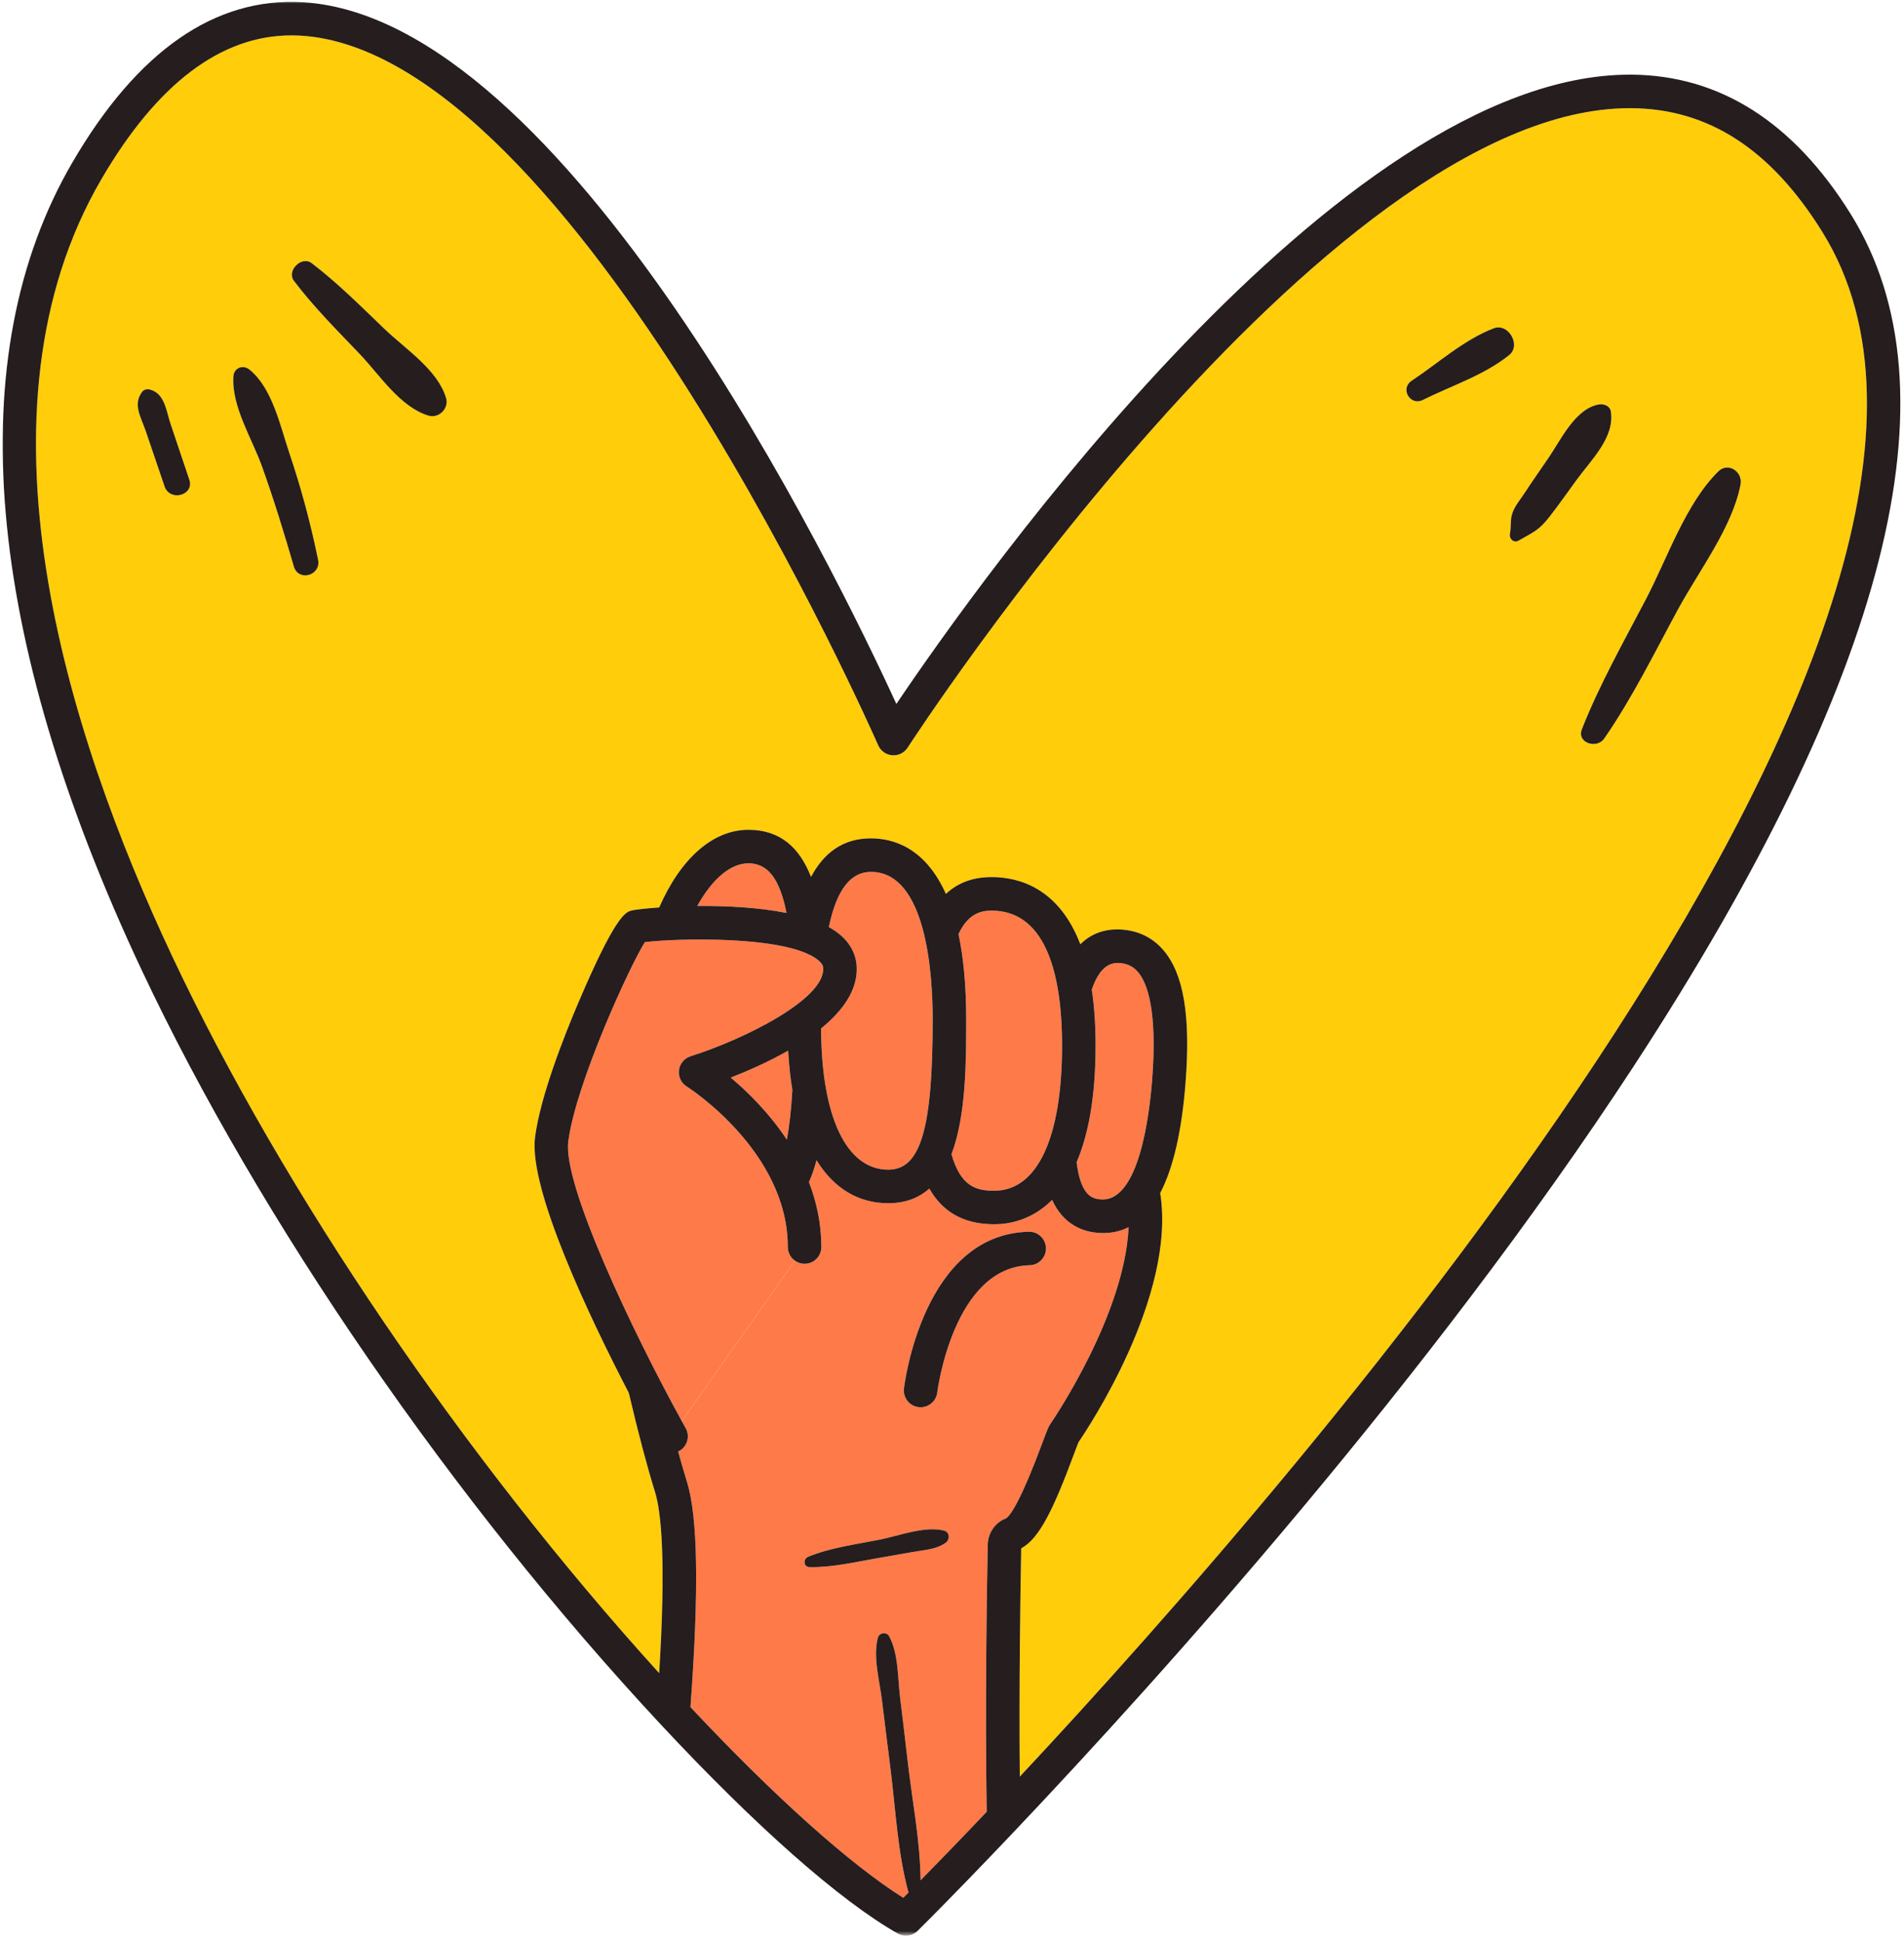
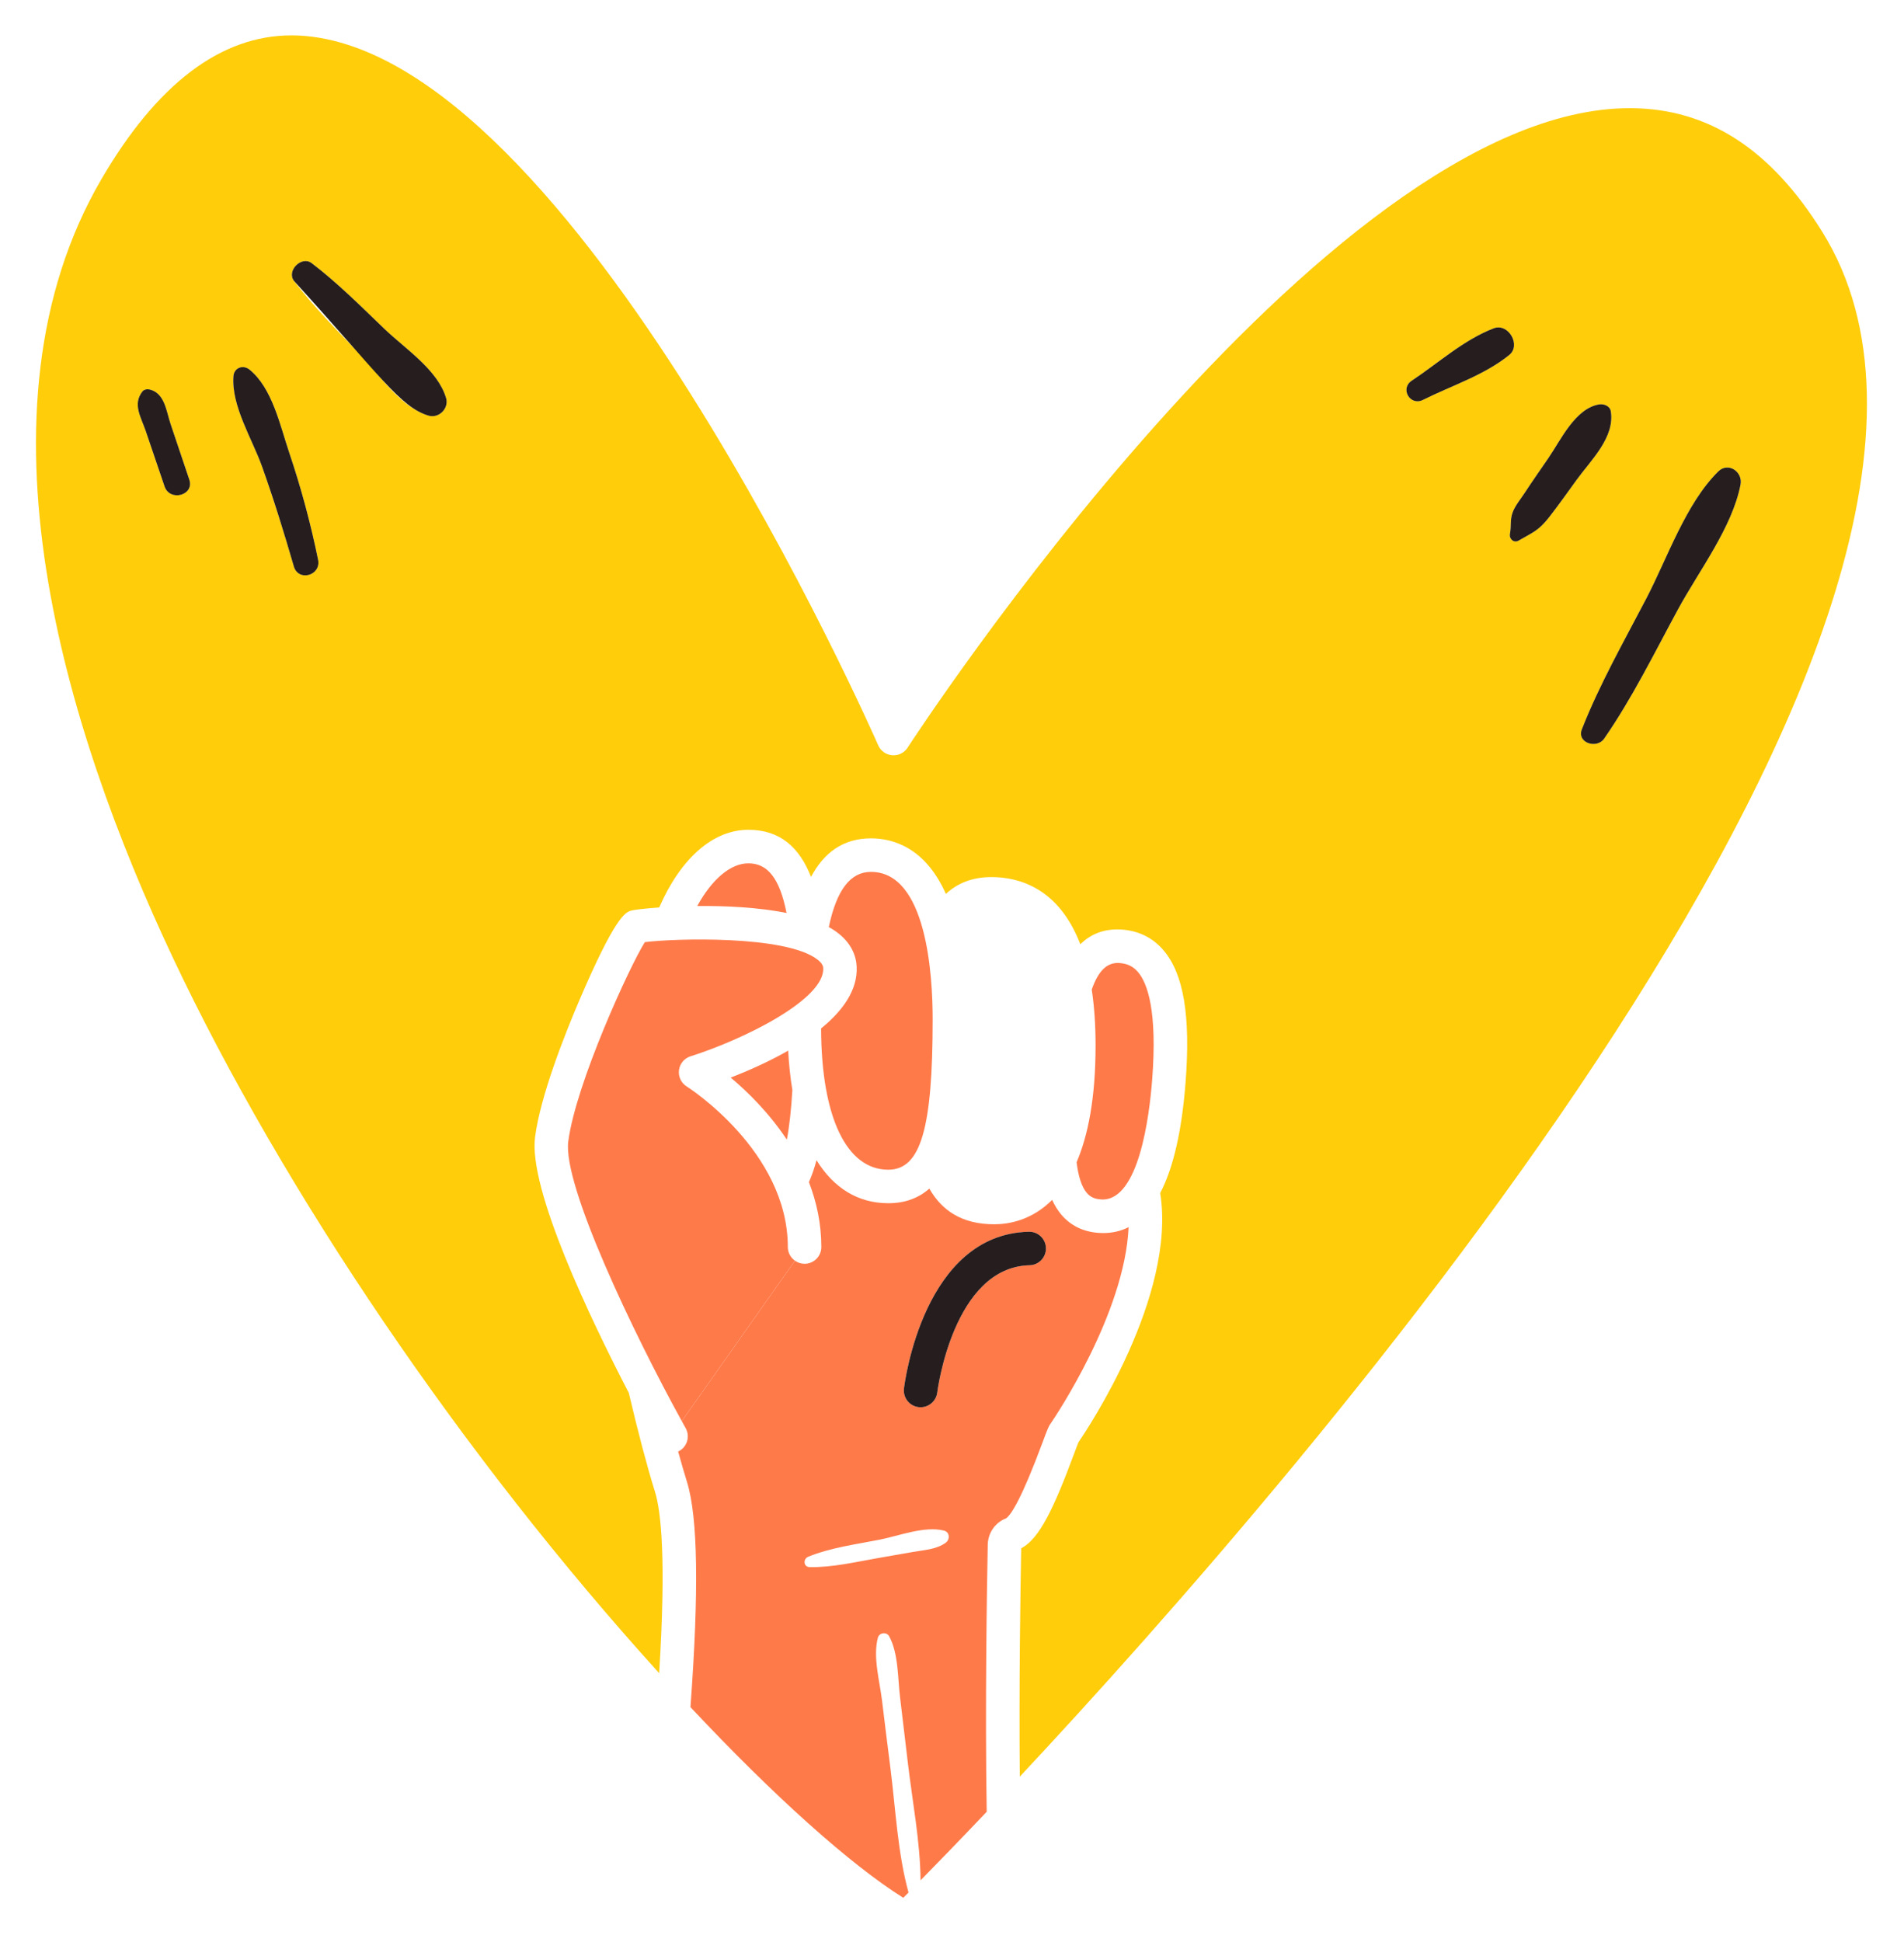
<svg xmlns="http://www.w3.org/2000/svg" width="254" height="259" viewBox="0 0 254 259" fill="none">
  <path d="M57.166 55.425C53.394 54.298 50.644 49.997 47.998 47.222C44.978 44.054 41.861 40.95 39.216 37.458C38.192 36.107 40.23 34.066 41.581 35.092C45.069 37.747 48.163 40.869 51.326 43.897C54.079 46.535 58.394 49.322 59.509 53.084C59.917 54.462 58.547 55.837 57.166 55.425ZM39.201 75.534C37.902 71.059 36.522 66.592 34.953 62.201C33.629 58.502 30.854 54.15 31.139 50.177C31.22 49.037 32.425 48.59 33.285 49.288C36.325 51.751 37.364 56.741 38.583 60.352C40.164 65.047 41.439 69.787 42.433 74.645C42.863 76.745 39.806 77.624 39.201 75.534ZM21.953 64.87C21.116 62.405 20.279 59.939 19.439 57.473C18.81 55.621 17.663 53.9 19.004 52.2C19.22 51.925 19.657 51.866 19.972 51.942C21.988 52.436 22.18 54.831 22.762 56.557C23.592 59.025 24.424 61.493 25.254 63.959C25.962 66.059 22.658 66.943 21.953 64.87ZM188.327 50.766C191.893 48.408 195.24 45.334 199.263 43.782C201.21 43.032 202.964 46.029 201.336 47.343C197.978 50.051 193.651 51.417 189.827 53.328C188.115 54.185 186.728 51.822 188.327 50.766ZM206.559 61.091C208.239 58.635 210.118 54.516 213.281 53.934C213.912 53.819 214.774 54.109 214.892 54.85C215.447 58.333 212.25 61.344 210.319 64.001C209.111 65.666 207.927 67.356 206.66 68.974C205.25 70.769 204.499 70.988 202.583 72.096C201.957 72.459 201.309 71.86 201.429 71.209C201.64 70.067 201.422 69.333 201.795 68.323C202.131 67.412 202.895 66.504 203.421 65.695C204.433 64.138 205.513 62.623 206.559 61.091ZM219.632 79.795C222.437 74.412 224.885 67.159 229.22 62.876C230.559 61.555 232.518 62.923 232.197 64.61C231.104 70.323 226.627 76.15 223.851 81.263C220.728 87.03 217.739 93.111 213.996 98.507C213.018 99.919 210.317 99.069 211.032 97.254C213.384 91.249 216.656 85.512 219.632 79.795ZM87.379 198.948C86.347 195.652 85.142 191.094 83.887 185.76C78.771 175.897 70.472 158.58 71.379 151.638C72.093 146.146 75.316 138.022 77.172 133.668C82.084 122.14 83.43 121.693 84.152 121.45C84.478 121.342 85.893 121.157 87.939 121.017C90.716 114.661 94.975 110.658 99.835 110.658C104.121 110.658 106.675 113.065 108.195 116.941C109.86 113.807 112.38 111.8 116.184 111.8C119.173 111.8 123.437 113.048 126.185 119.212C127.705 117.79 129.687 116.965 132.278 116.965C135.898 116.965 141.235 118.397 144.12 125.924C145.496 124.571 147.291 123.807 149.653 123.964C151.901 124.124 153.762 125.043 155.187 126.693C157.903 129.846 158.848 135.461 158.158 144.363C157.657 150.842 156.523 155.754 154.776 159.101C156.952 172.835 145.068 190.586 143.875 192.327C143.762 192.592 143.509 193.273 143.283 193.877C140.633 201.006 138.678 205.221 136.232 206.471C136.124 212.107 135.93 224.667 136.043 236.929C173.798 196.568 274.455 81.246 243.086 30.9C236.232 19.893 227.906 14.505 217.633 14.426H217.405C176.548 14.426 121.632 98.85 121.079 99.703C120.634 100.398 119.839 100.788 119.021 100.719C118.201 100.65 117.481 100.14 117.152 99.383C116.749 98.46 76.507 6.899 40.103 4.755C39.693 4.732 39.285 4.72 38.877 4.72C29.476 4.72 20.951 11.169 13.522 23.906C-4.47 54.752 8.733 97.283 22.978 127.533C37.806 159.015 61.892 194.407 87.936 223.127C88.882 207.871 88.184 201.552 87.379 198.948Z" fill="#FFCD0A" />
  <path d="M137.352 168.728C127.167 168.971 125.05 185.529 125.031 185.699C124.893 186.831 123.928 187.663 122.813 187.663C122.725 187.663 122.634 187.658 122.543 187.649C121.317 187.501 120.446 186.389 120.593 185.163C120.694 184.321 123.238 164.592 137.246 164.261L137.298 164.258C138.509 164.258 139.503 165.224 139.533 166.442C139.562 167.675 138.585 168.699 137.352 168.728ZM126.151 205.741C124.893 206.638 123.321 206.692 121.821 206.959C120.274 207.237 118.722 207.5 117.174 207.77C114.185 208.29 111.059 209.04 108.014 208.986C107.162 208.971 107.122 207.883 107.825 207.598C110.831 206.377 114.213 205.948 117.383 205.319C119.94 204.808 123.371 203.462 125.937 204.118C126.728 204.324 126.743 205.321 126.151 205.741ZM146.552 164.413C144.521 164.268 142.861 163.463 141.616 162.021C141.115 161.439 140.702 160.766 140.358 160.015C137.617 162.755 134.54 163.266 132.639 163.266C128.329 163.266 125.645 161.432 123.977 158.507C122.585 159.735 120.797 160.457 118.501 160.457C114.47 160.457 111.219 158.436 108.925 154.72C108.643 155.776 108.311 156.756 107.913 157.647C108.925 160.27 109.568 163.161 109.568 166.299C109.568 167.535 108.569 168.534 107.334 168.534C106.852 168.534 106.41 168.379 106.047 168.122L90.953 189.518C91.127 189.837 91.304 190.154 91.473 190.458C92.075 191.539 91.687 192.899 90.609 193.501C90.562 193.526 90.51 193.535 90.464 193.557C90.879 195.068 91.274 196.433 91.645 197.622C93.102 202.32 93.254 212.151 92.109 227.658C103.247 239.532 113.441 248.656 120.5 253.084C120.703 252.878 120.944 252.637 121.2 252.381C119.741 247.069 119.478 241.237 118.788 235.806C118.405 232.798 118.029 229.79 117.666 226.779C117.351 224.165 116.43 220.975 117.113 218.397C117.29 217.726 118.272 217.579 118.611 218.198C119.868 220.501 119.756 223.785 120.07 226.349C120.421 229.212 120.762 232.078 121.094 234.944C121.691 240.102 122.752 245.5 122.808 250.751C124.94 248.582 127.941 245.495 131.63 241.612C131.401 227.643 131.649 212.09 131.77 205.96C131.814 204.395 132.794 203.013 134.211 202.482C134.899 202.006 136.299 199.84 139.093 192.322C139.707 190.677 139.872 190.222 140.157 189.844C140.751 188.975 150.044 175.182 150.56 163.652C149.533 164.168 148.411 164.435 147.188 164.435C146.979 164.435 146.768 164.428 146.552 164.413Z" fill="#FF7A49" />
  <path d="M143.622 154.995C143.845 156.805 144.27 158.257 144.999 159.102C145.456 159.632 146.033 159.895 146.866 159.951L147.097 159.961C151.937 159.964 153.325 148.853 153.701 144.02C154.418 134.768 153.062 131.077 151.8 129.614C151.166 128.874 150.383 128.499 149.339 128.425L149.113 128.417C147.625 128.417 146.502 129.508 145.643 131.964C145.969 134.132 146.154 136.596 146.154 139.415C146.154 146.483 145.134 151.469 143.622 154.995Z" fill="#FF7A49" />
  <path d="M105.705 145.358C105.432 143.724 105.246 141.971 105.147 140.109C102.5 141.62 99.722 142.833 97.478 143.705C99.693 145.559 102.571 148.369 104.966 151.979C105.309 150.179 105.55 147.985 105.705 145.358Z" fill="#FF7A49" />
  <path d="M99.836 115.13C97.481 115.13 95.002 117.211 93.013 120.823C96.783 120.789 101.155 120.995 104.927 121.749C104.003 117.083 102.378 115.13 99.836 115.13Z" fill="#FF7A49" />
-   <path d="M132.639 158.794C138.388 158.794 141.686 151.731 141.686 139.415C141.686 131.212 140.053 121.435 132.278 121.435C130.64 121.435 129.06 122.007 127.867 124.566C128.51 127.604 128.891 131.34 128.891 135.93C128.891 141.529 128.889 148.769 126.926 153.929C128.171 158.279 130.279 158.794 132.639 158.794Z" fill="#FF7A49" />
  <path d="M118.5 155.989C122.818 155.989 124.421 150.552 124.421 135.93C124.421 130.018 123.618 116.27 116.184 116.27C113.456 116.27 111.609 118.667 110.565 123.633C110.848 123.79 111.12 123.952 111.371 124.124C113.657 125.686 114.217 127.582 114.281 128.898C114.438 132.035 112.405 134.812 109.536 137.15C109.571 148.946 112.915 155.989 118.5 155.989Z" fill="#FF7A49" />
  <path d="M105.098 166.3C105.098 153.48 91.746 144.972 91.611 144.889C90.871 144.425 90.469 143.577 90.579 142.713C90.687 141.848 91.291 141.126 92.121 140.864C99.379 138.56 110.022 133.236 109.819 129.12C109.809 128.945 109.789 128.533 109.06 127.968C104.816 124.674 89.894 125.146 86.026 125.639C84.078 128.695 76.826 144.432 75.809 152.217C75.05 158.03 84.484 177.761 90.952 189.518L106.046 168.122C105.474 167.717 105.098 167.053 105.098 166.3Z" fill="#FF7A49" />
  <mask id="mask0_55_1224" style="mask-type:luminance" maskUnits="userSpaceOnUse" x="0" y="0" width="254" height="259">
-     <path d="M0 0H254V258.025H0V0Z" fill="white" />
-   </mask>
+     </mask>
  <g mask="url(#mask0_55_1224)">
    <path d="M136.043 236.929C135.93 224.667 136.124 212.107 136.232 206.471C138.678 205.221 140.633 201.007 143.283 193.877C143.509 193.273 143.762 192.593 143.875 192.327C145.068 190.586 156.952 172.835 154.776 159.101C156.523 155.754 157.657 150.842 158.158 144.363C158.848 135.461 157.903 129.847 155.187 126.693C153.762 125.043 151.901 124.124 149.653 123.965C147.291 123.807 145.496 124.571 144.12 125.924C141.235 118.397 135.898 116.965 132.278 116.965C129.687 116.965 127.705 117.79 126.185 119.212C123.437 113.048 119.173 111.801 116.184 111.801C112.38 111.801 109.86 113.807 108.195 116.941C106.675 113.065 104.121 110.659 99.835 110.659C94.975 110.659 90.716 114.662 87.939 121.018C85.893 121.158 84.478 121.342 84.152 121.45C83.43 121.693 82.084 122.14 77.172 133.668C75.316 138.022 72.093 146.146 71.379 151.638C70.472 158.581 78.771 175.897 83.887 185.76C85.142 191.094 86.347 195.653 87.379 198.948C88.184 201.552 88.882 207.871 87.936 223.127C61.892 194.407 37.806 159.015 22.978 127.533C8.733 97.284 -4.47 54.752 13.522 23.906C20.951 11.17 29.476 4.72 38.877 4.72C39.285 4.72 39.693 4.733 40.103 4.755C76.507 6.899 116.749 98.46 117.152 99.383C117.481 100.14 118.201 100.651 119.021 100.719C119.839 100.788 120.634 100.398 121.079 99.703C121.632 98.85 176.548 14.426 217.405 14.426H217.633C227.906 14.505 236.232 19.893 243.086 30.9C274.455 81.247 173.798 196.569 136.043 236.929ZM93.013 120.824C95.002 117.211 97.48 115.128 99.835 115.128C102.377 115.128 104.003 117.083 104.926 121.749C101.154 120.993 96.783 120.787 93.013 120.824ZM114.283 128.899C114.217 127.58 113.66 125.686 111.373 124.122C111.12 123.95 110.848 123.79 110.565 123.633C111.609 118.667 113.456 116.27 116.184 116.27C123.621 116.27 124.424 130.018 124.424 135.927C124.424 150.552 122.818 155.987 118.5 155.987C112.916 155.987 109.573 148.946 109.536 137.15C112.405 134.812 114.441 132.035 114.283 128.899ZM105.705 145.356C105.553 147.986 105.31 150.179 104.966 151.979C102.571 148.369 99.693 145.559 97.478 143.705C99.722 142.831 102.5 141.618 105.147 140.107C105.246 141.971 105.432 143.725 105.705 145.356ZM145.645 131.964C146.503 129.508 147.625 128.415 149.116 128.415L149.342 128.425C150.383 128.498 151.166 128.874 151.8 129.613C153.062 131.077 154.418 134.766 153.701 144.017C153.325 148.853 151.937 159.963 147.097 159.961L146.868 159.951C146.033 159.895 145.456 159.632 145 159.101C144.27 158.257 143.845 156.803 143.622 154.993C145.135 151.468 146.154 146.483 146.154 139.412C146.154 136.595 145.97 134.13 145.645 131.964ZM127.867 124.566C129.063 122.007 130.64 121.435 132.278 121.435C140.053 121.435 141.686 131.212 141.686 139.412C141.686 151.731 138.391 158.794 132.641 158.794C130.279 158.794 128.172 158.279 126.929 153.927C128.889 148.769 128.891 141.529 128.891 135.927C128.891 131.34 128.513 127.602 127.867 124.566ZM134.211 202.483C132.794 203.013 131.814 204.396 131.77 205.96C131.649 212.09 131.404 227.643 131.63 241.613C127.941 245.495 124.942 248.582 122.808 250.751C122.754 245.5 121.69 240.102 121.094 234.945C120.762 232.079 120.423 229.213 120.07 226.349C119.758 223.785 119.868 220.502 118.611 218.198C118.272 217.579 117.292 217.726 117.115 218.394C116.43 220.976 117.351 224.166 117.665 226.779C118.029 229.79 118.407 232.796 118.788 235.807C119.478 241.237 119.74 247.07 121.199 252.382C120.944 252.637 120.706 252.878 120.499 253.084C113.441 248.656 103.247 239.532 92.109 227.658C93.254 212.151 93.104 202.32 91.645 197.622C91.274 196.434 90.879 195.068 90.464 193.558C90.513 193.536 90.562 193.526 90.609 193.501C91.687 192.9 92.075 191.539 91.473 190.458C91.303 190.154 91.129 189.837 90.952 189.518C84.483 177.759 75.053 158.031 75.809 152.215C76.826 144.43 84.078 128.695 86.026 125.64C89.894 125.146 104.818 124.674 109.06 127.968C109.789 128.53 109.809 128.945 109.819 129.12C110.022 133.236 99.379 138.56 92.121 140.864C91.291 141.127 90.689 141.849 90.579 142.713C90.471 143.575 90.871 144.425 91.611 144.887C91.746 144.972 105.098 153.48 105.098 166.3C105.098 167.054 105.474 167.717 106.046 168.122C106.412 168.38 106.854 168.534 107.333 168.534C108.569 168.534 109.568 167.532 109.568 166.3C109.568 163.158 108.925 160.27 107.915 157.645C108.311 156.756 108.645 155.776 108.925 154.72C111.218 158.436 114.47 160.457 118.5 160.457C120.797 160.457 122.584 159.735 123.977 158.507C125.644 161.432 128.329 163.264 132.641 163.264C134.54 163.264 137.62 162.756 140.358 160.015C140.702 160.766 141.114 161.439 141.615 162.019C142.86 163.463 144.521 164.269 146.552 164.413C146.768 164.426 146.979 164.436 147.19 164.436C148.413 164.436 149.533 164.168 150.56 163.652C150.044 175.18 140.751 188.975 140.156 189.844C139.874 190.223 139.707 190.677 139.093 192.322C136.301 199.838 134.898 202.004 134.211 202.483ZM217.667 9.956C217.579 9.956 217.495 9.956 217.41 9.956C178.528 9.956 130.596 77.541 119.578 93.877C111.398 76.05 75.5 2.363 40.368 0.295C28.668 -0.383 18.329 6.793 9.662 21.654C-5.356 47.397 -2.149 84.668 18.935 129.436C34.614 162.726 60.494 200.316 88.172 229.994C100.84 243.575 112.051 253.465 119.74 257.836C120.087 258.035 120.467 258.131 120.846 258.131C121.418 258.131 121.988 257.91 122.415 257.488C122.427 257.475 122.754 257.154 123.36 256.544C123.663 256.242 124.038 255.867 124.478 255.425C126.674 253.207 130.522 249.282 135.505 244.024H135.503C154.609 223.866 190.729 183.83 217.955 142.165C251.832 90.331 261.564 52.1 246.883 28.535C239.26 16.298 229.429 10.047 217.667 9.956Z" fill="#251D1E" />
  </g>
  <path d="M38.58 60.352C37.364 56.741 36.323 51.751 33.285 49.29C32.425 48.593 31.22 49.037 31.139 50.177C30.854 54.15 33.629 58.502 34.953 62.203C36.522 66.592 37.902 71.062 39.199 75.536C39.805 77.624 42.863 76.745 42.433 74.645C41.439 69.787 40.164 65.05 38.58 60.352Z" fill="#251D1E" />
  <path d="M22.762 56.557C22.18 54.831 21.988 52.436 19.972 51.943C19.657 51.867 19.22 51.925 19.004 52.2C17.663 53.903 18.808 55.622 19.439 57.473C20.279 59.939 21.116 62.405 21.954 64.871C22.658 66.943 25.962 66.059 25.254 63.962C24.424 61.494 23.592 59.026 22.762 56.557Z" fill="#251D1E" />
-   <path d="M51.324 43.897C48.163 40.869 45.066 37.75 41.579 35.093C40.231 34.066 38.192 36.107 39.216 37.458C41.861 40.953 44.978 44.057 47.999 47.222C50.644 50 53.392 54.3 57.166 55.428C58.547 55.838 59.917 54.462 59.51 53.085C58.395 49.322 54.08 46.535 51.324 43.897Z" fill="#251D1E" />
+   <path d="M51.324 43.897C48.163 40.869 45.066 37.75 41.579 35.093C40.231 34.066 38.192 36.107 39.216 37.458C50.644 50 53.392 54.3 57.166 55.428C58.547 55.838 59.917 54.462 59.51 53.085C58.395 49.322 54.08 46.535 51.324 43.897Z" fill="#251D1E" />
  <path d="M229.217 62.876C224.883 67.159 222.437 74.414 219.632 79.797C216.653 85.512 213.382 91.252 211.027 97.256C210.317 99.071 213.018 99.921 213.996 98.506C217.739 93.113 220.722 87.032 223.851 81.263C226.624 76.153 231.101 70.325 232.196 64.61C232.516 62.925 230.553 61.557 229.217 62.876Z" fill="#251D1E" />
  <path d="M214.889 54.853C214.772 54.108 213.91 53.819 213.281 53.937C210.118 54.519 208.239 58.637 206.559 61.088C205.513 62.623 204.432 64.141 203.42 65.698C202.895 66.506 202.131 67.412 201.795 68.323C201.421 69.335 201.64 70.067 201.429 71.209C201.308 71.862 201.954 72.462 202.583 72.096C204.499 70.988 205.25 70.772 206.657 68.977C207.927 67.356 209.108 65.666 210.319 64.003C212.249 61.346 215.447 58.333 214.889 54.853Z" fill="#251D1E" />
  <path d="M199.263 43.784C195.238 45.336 191.89 48.411 188.327 50.769C186.728 51.822 188.116 54.185 189.825 53.33C193.649 51.42 197.979 50.052 201.336 47.343C202.964 46.031 201.211 43.033 199.263 43.784Z" fill="#251D1E" />
-   <path d="M125.937 204.118C123.37 203.462 119.94 204.808 117.383 205.319C114.212 205.948 110.831 206.377 107.825 207.598C107.122 207.883 107.161 208.971 108.014 208.985C111.059 209.04 114.185 208.29 117.174 207.77C118.721 207.5 120.274 207.237 121.821 206.959C123.321 206.692 124.893 206.638 126.151 205.741C126.742 205.321 126.728 204.324 125.937 204.118Z" fill="#251D1E" />
  <path d="M137.298 164.259L137.246 164.261C123.238 164.593 120.694 184.321 120.593 185.163C120.446 186.389 121.317 187.502 122.543 187.649C122.634 187.659 122.725 187.664 122.813 187.664C123.928 187.664 124.893 186.831 125.031 185.699C125.05 185.529 127.167 168.972 137.352 168.729C138.585 168.699 139.562 167.675 139.533 166.442C139.503 165.224 138.509 164.259 137.298 164.259Z" fill="#251D1E" />
</svg>